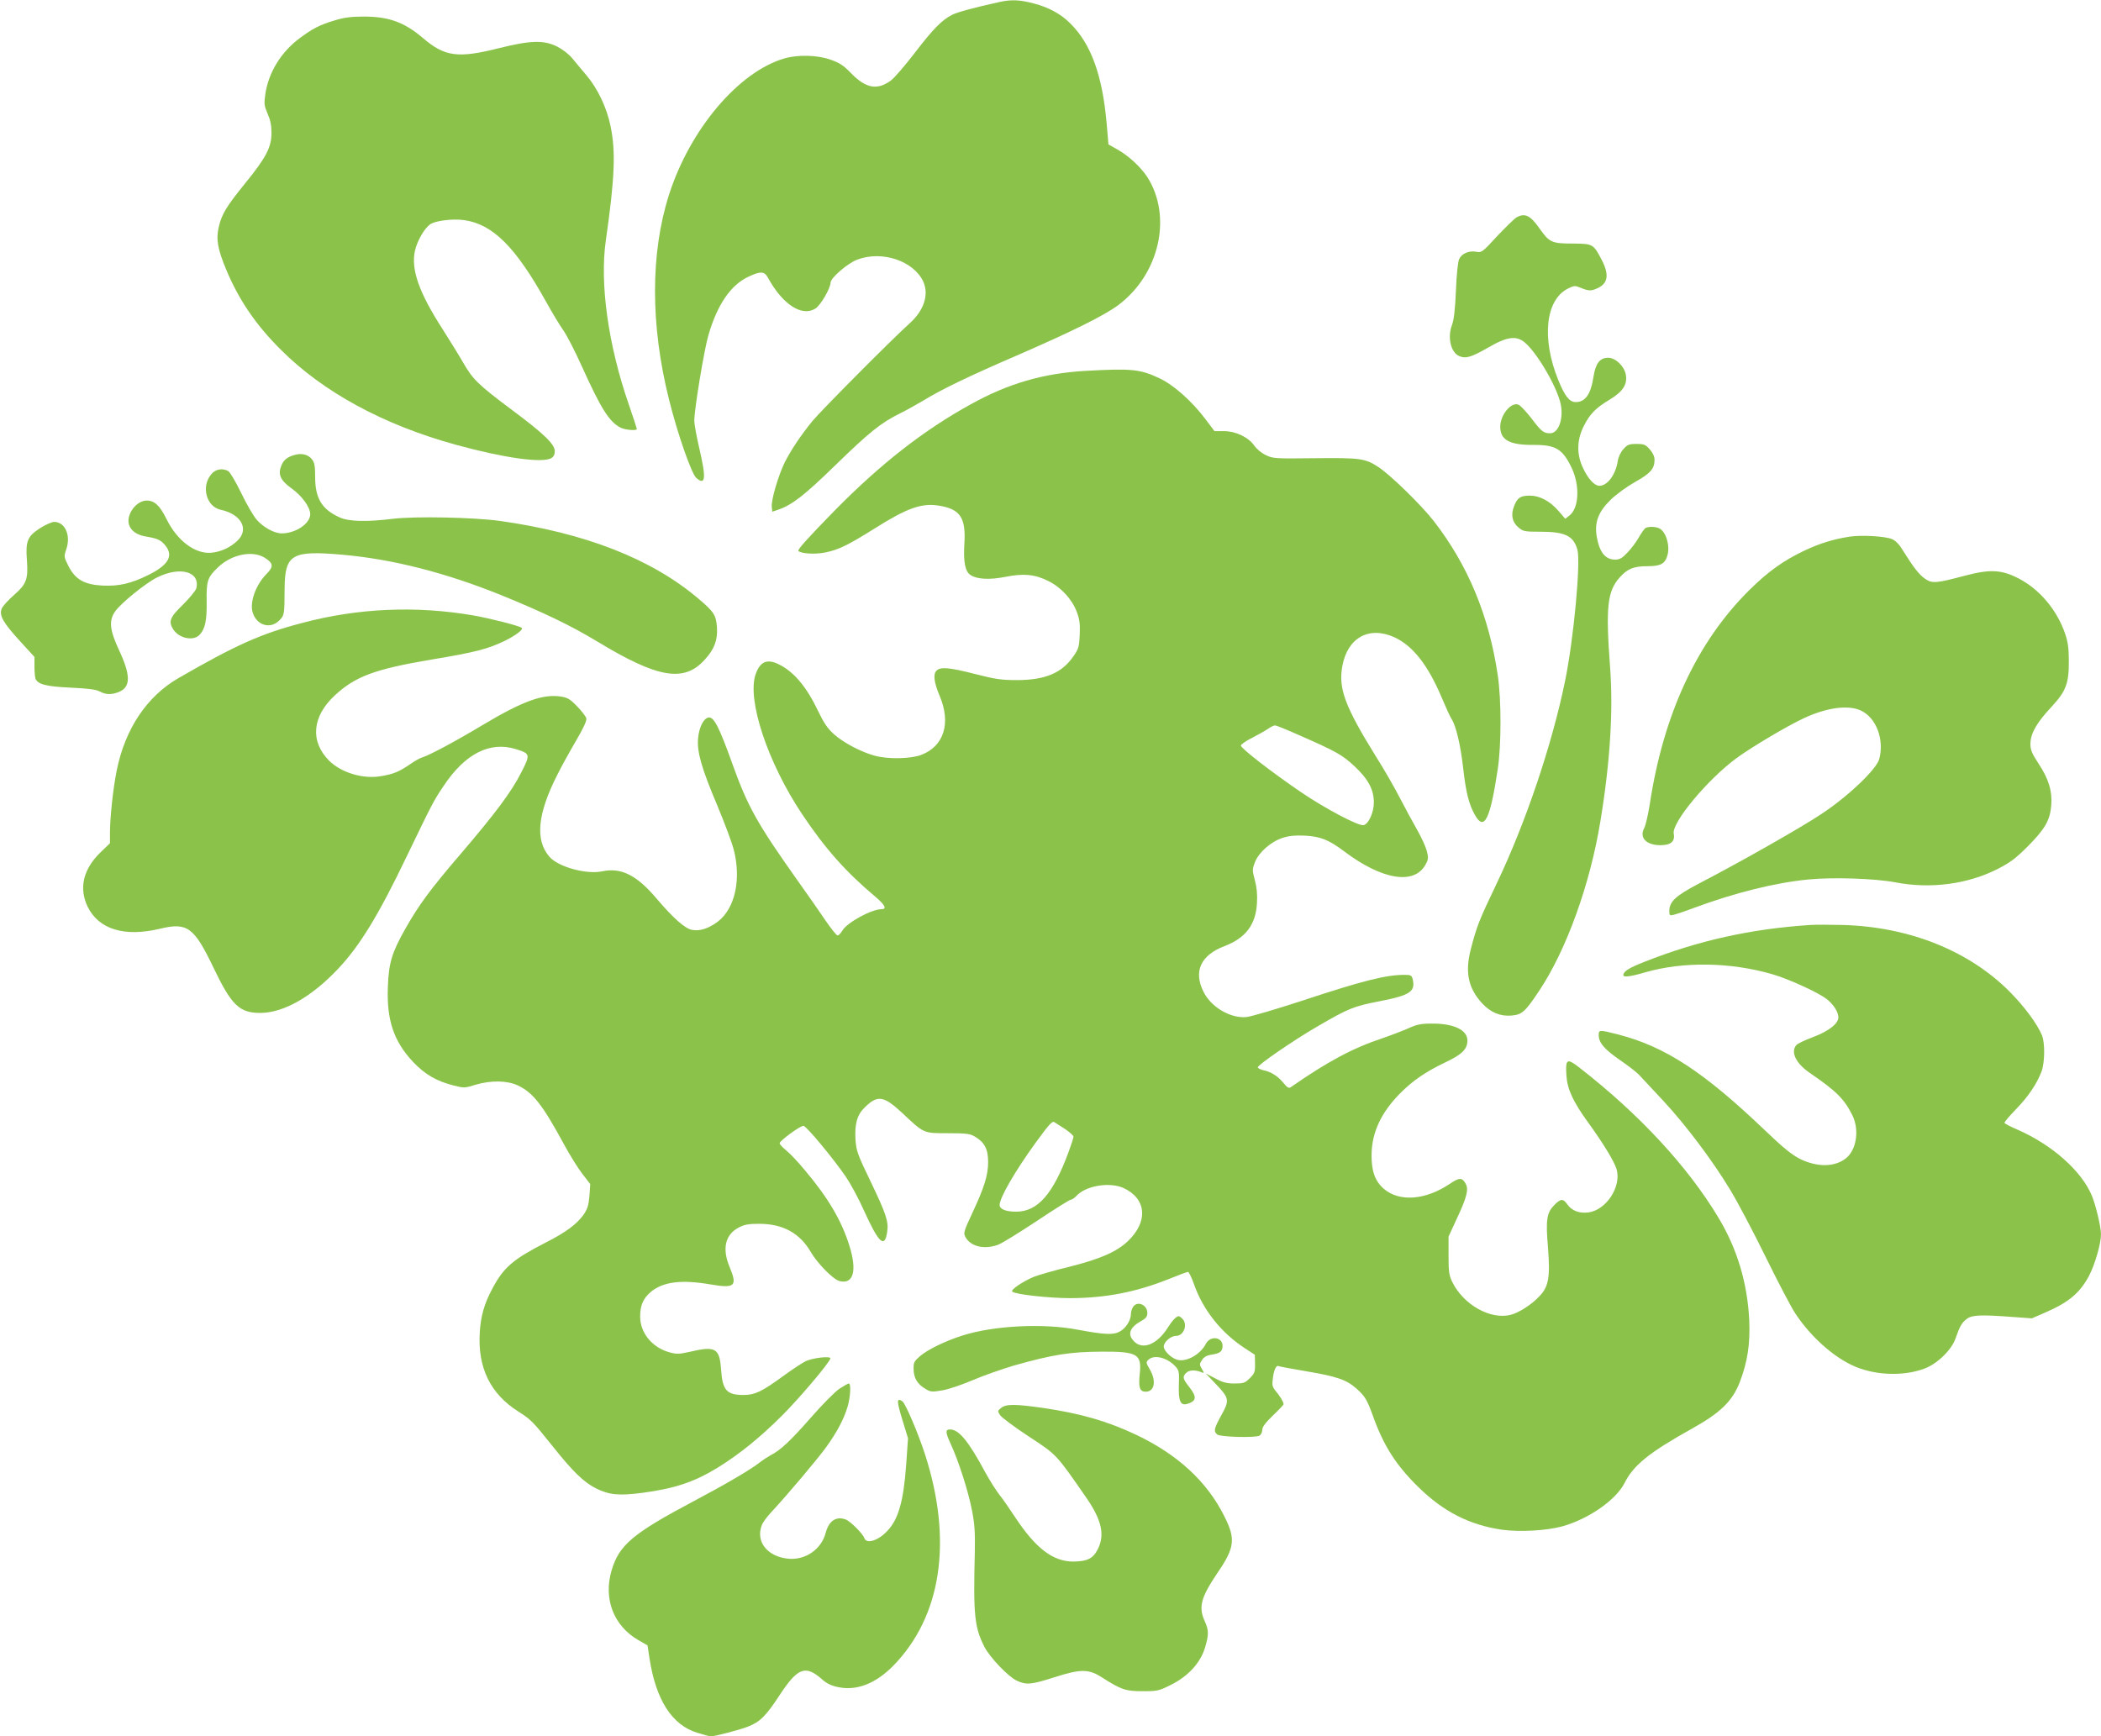
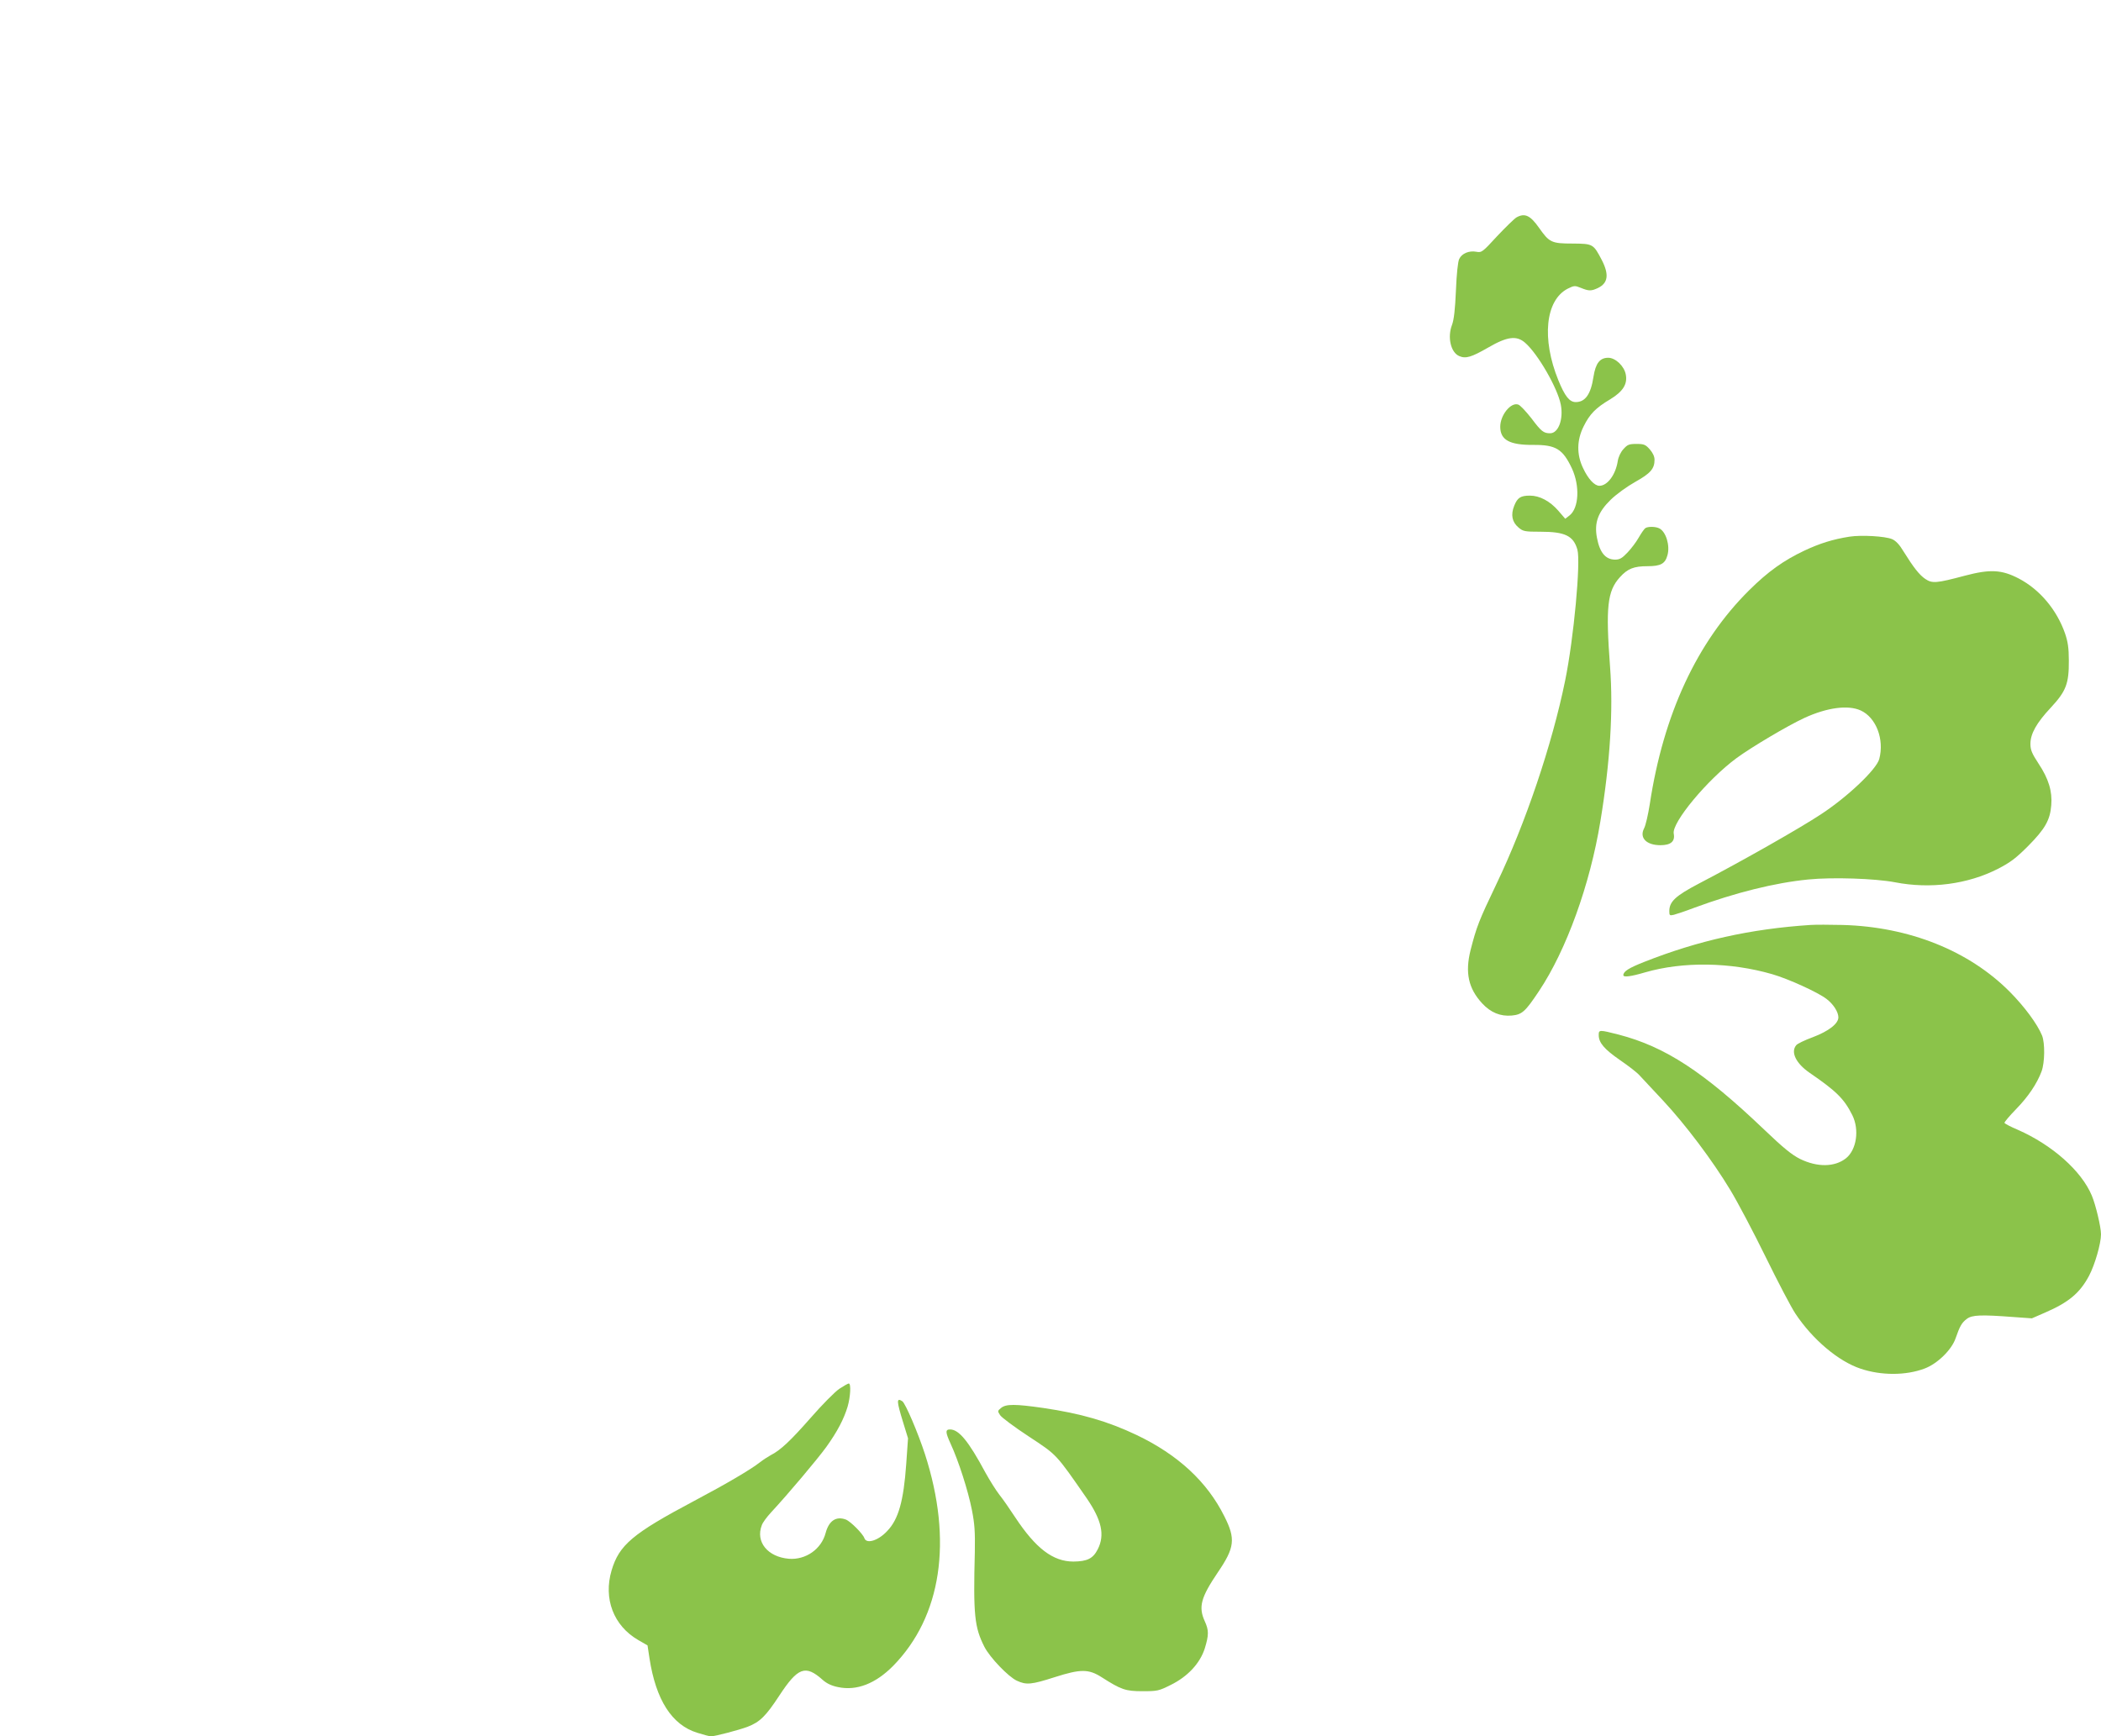
<svg xmlns="http://www.w3.org/2000/svg" version="1.0" width="1280pt" height="1058pt" viewBox="0 0 1280 1058" preserveAspectRatio="xMidYMid meet">
  <g transform="translate(0,1058) scale(0.1,-0.1)" fill="#8bc34a" stroke="none">
-     <path d="M6090 10568 c-154 -34 -258 -62 -289 -78 -63 -32 -116 -86 -227 -231 -60 -78 -126 -155 -147 -170 -83 -60 -151 -48 -241 44 -46 48 -71 64 -125 83 -80 29 -200 32 -282 8 -279 -81 -575 -431 -703 -830 -114 -357 -114 -794 0 -1249 52 -209 137 -452 166 -477 57 -50 61 -1 18 182 -16 69 -30 144 -30 167 0 69 59 428 86 521 54 186 136 306 244 356 74 35 97 33 118 -5 89 -164 207 -241 290 -189 31 19 92 124 92 158 0 28 105 119 163 140 150 57 341 -7 401 -132 37 -79 6 -177 -81 -255 -112 -101 -540 -532 -593 -596 -73 -90 -129 -174 -169 -252 -38 -77 -84 -231 -79 -271 l3 -30 38 13 c83 29 157 86 346 270 206 201 281 261 396 317 39 19 100 54 138 76 108 67 282 151 572 276 338 147 532 243 618 307 251 188 330 540 177 780 -40 61 -114 130 -182 168 l-55 31 -11 129 c-26 293 -95 483 -221 608 -58 58 -131 98 -223 122 -83 22 -136 25 -208 9z" />
-     <path d="M2040 10456 c-92 -27 -137 -51 -216 -110 -111 -83 -187 -206 -207 -336 -9 -63 -8 -72 13 -122 17 -38 24 -71 24 -118 0 -86 -32 -149 -158 -304 -116 -143 -145 -190 -163 -268 -18 -76 -7 -136 46 -263 76 -182 180 -335 331 -485 258 -259 627 -459 1067 -580 291 -80 525 -113 581 -82 15 9 22 22 22 43 0 42 -66 106 -262 252 -205 153 -238 186 -296 287 -27 47 -84 139 -126 205 -143 222 -193 363 -168 477 14 62 59 139 94 162 33 22 136 34 204 25 175 -24 314 -162 500 -496 36 -65 83 -143 104 -173 22 -30 74 -131 116 -225 115 -254 165 -335 235 -371 28 -14 99 -20 99 -8 0 3 -22 71 -49 149 -126 363 -178 739 -140 1000 54 378 61 540 29 695 -23 114 -79 231 -147 311 -26 31 -65 77 -85 102 -23 28 -60 56 -95 74 -82 40 -163 37 -355 -11 -247 -62 -328 -52 -461 62 -115 98 -211 132 -367 131 -69 0 -116 -6 -170 -23z" />
+     <path d="M2040 10456 z" />
    <path d="M9240 9256 c-14 -8 -67 -60 -119 -115 -90 -98 -94 -101 -127 -95 -44 8 -88 -10 -104 -44 -8 -16 -16 -92 -20 -192 -5 -116 -12 -178 -24 -210 -29 -76 -7 -169 45 -190 39 -17 74 -6 175 52 117 68 174 75 226 29 78 -68 198 -277 217 -377 17 -89 -15 -174 -65 -174 -40 0 -54 11 -114 91 -33 42 -69 81 -81 84 -45 15 -109 -65 -109 -135 0 -81 57 -112 202 -111 137 1 179 -25 235 -144 49 -107 42 -240 -14 -285 l-27 -21 -43 50 c-51 58 -113 91 -172 91 -57 0 -76 -12 -96 -62 -22 -55 -13 -99 26 -132 28 -24 38 -26 135 -26 149 0 200 -25 224 -109 21 -75 -22 -542 -75 -800 -79 -387 -241 -868 -418 -1237 -108 -226 -121 -260 -158 -404 -34 -137 -13 -233 71 -324 52 -56 111 -80 180 -74 63 6 82 23 166 149 167 250 311 649 374 1034 60 363 79 678 59 942 -27 364 -17 461 60 546 47 52 85 67 168 67 81 0 108 15 122 68 16 58 -9 141 -49 162 -22 12 -70 13 -86 2 -6 -4 -24 -29 -40 -57 -15 -27 -47 -69 -69 -92 -33 -35 -48 -43 -76 -43 -58 1 -93 43 -110 134 -17 91 7 156 84 231 35 34 100 81 150 109 93 52 117 80 117 135 0 20 -11 42 -29 63 -26 29 -35 33 -81 33 -45 0 -55 -4 -79 -31 -17 -18 -31 -48 -35 -73 -13 -84 -63 -151 -112 -151 -30 0 -69 42 -100 109 -39 82 -38 169 4 253 37 75 74 113 162 165 77 47 106 92 95 150 -9 52 -63 103 -107 103 -51 0 -77 -33 -90 -116 -16 -106 -50 -154 -108 -154 -38 0 -66 35 -106 133 -103 253 -79 488 57 558 39 19 43 20 80 5 49 -20 63 -20 104 -1 62 30 69 82 24 170 -52 99 -53 100 -179 101 -128 0 -141 7 -203 95 -54 77 -87 92 -137 65z" />
-     <path d="M6610 8320 c-255 -15 -468 -77 -695 -203 -288 -158 -554 -367 -831 -649 -166 -170 -227 -238 -220 -245 17 -17 103 -22 166 -9 81 17 137 45 294 143 201 127 289 159 396 142 131 -21 166 -74 155 -237 -6 -107 5 -165 38 -186 39 -26 117 -30 212 -11 111 22 179 16 261 -25 78 -38 145 -111 174 -188 17 -45 21 -74 18 -138 -3 -73 -6 -86 -37 -131 -70 -103 -171 -146 -341 -147 -100 0 -134 5 -259 37 -161 41 -211 45 -236 20 -21 -21 -15 -71 20 -154 70 -166 26 -306 -113 -359 -64 -24 -201 -27 -282 -5 -82 22 -191 79 -249 131 -40 36 -62 69 -97 142 -69 145 -146 237 -235 282 -74 38 -117 21 -145 -57 -55 -154 72 -538 282 -853 141 -211 267 -353 447 -504 59 -50 72 -76 37 -76 -61 0 -210 -82 -238 -130 -9 -16 -23 -30 -29 -30 -7 0 -40 42 -75 93 -34 50 -110 160 -169 242 -246 347 -304 450 -399 716 -79 220 -111 282 -143 277 -30 -4 -58 -59 -64 -126 -8 -82 21 -183 117 -410 44 -105 89 -226 100 -268 47 -182 8 -359 -96 -439 -57 -43 -110 -60 -158 -51 -43 8 -115 72 -216 191 -121 143 -216 190 -330 166 -98 -21 -271 27 -324 90 -87 102 -71 262 50 499 23 47 74 139 112 204 47 80 68 126 64 139 -3 12 -28 44 -56 73 -43 45 -58 53 -100 60 -111 16 -232 -28 -481 -177 -167 -100 -318 -180 -362 -194 -13 -3 -47 -22 -75 -42 -68 -46 -99 -59 -175 -72 -109 -20 -243 20 -318 94 -117 118 -104 269 35 398 125 116 245 160 588 218 265 44 344 64 449 115 66 33 112 68 102 78 -11 12 -193 58 -295 76 -348 60 -703 45 -1044 -46 -249 -65 -403 -134 -753 -336 -192 -111 -325 -309 -376 -563 -22 -109 -41 -285 -41 -382 l0 -61 -55 -53 c-108 -103 -136 -220 -81 -334 68 -138 224 -186 441 -134 166 40 207 10 325 -236 111 -232 159 -278 289 -277 142 2 311 99 472 270 131 139 246 327 416 682 155 321 165 342 225 430 131 198 283 275 442 225 87 -27 88 -32 31 -143 -59 -117 -158 -249 -370 -497 -186 -217 -254 -310 -336 -455 -82 -145 -101 -208 -106 -355 -8 -200 36 -331 154 -456 72 -76 144 -118 250 -144 59 -15 66 -15 129 5 93 28 194 27 259 -4 92 -43 151 -119 279 -355 37 -69 89 -152 115 -185 l47 -61 -5 -72 c-5 -58 -12 -80 -36 -115 -41 -57 -109 -108 -230 -169 -202 -104 -258 -152 -328 -286 -47 -88 -68 -163 -74 -260 -14 -216 64 -376 235 -484 77 -49 87 -59 211 -214 121 -152 188 -217 262 -254 80 -40 140 -46 284 -27 196 26 315 66 457 153 133 82 261 186 393 318 105 105 283 315 294 347 6 17 -108 5 -152 -17 -21 -10 -84 -52 -140 -93 -125 -91 -167 -111 -234 -112 -106 0 -131 27 -140 155 -9 131 -34 145 -191 108 -62 -14 -80 -15 -120 -4 -107 28 -182 118 -182 219 0 69 19 111 66 151 75 61 184 75 361 45 151 -26 167 -11 118 106 -47 112 -27 198 57 241 34 18 60 22 123 22 144 0 247 -56 314 -171 43 -73 137 -168 176 -178 85 -21 108 63 59 218 -48 153 -130 291 -270 457 -41 50 -92 104 -114 121 -22 18 -40 37 -40 44 0 15 124 106 145 106 17 0 182 -199 258 -310 28 -41 78 -133 110 -205 91 -201 127 -234 142 -131 10 62 -7 111 -102 309 -79 164 -86 184 -91 252 -6 97 10 153 57 198 77 76 115 70 225 -32 137 -129 130 -126 281 -126 113 0 135 -3 165 -21 58 -34 80 -76 80 -154 0 -81 -23 -154 -97 -313 -51 -108 -54 -121 -42 -143 31 -60 117 -80 201 -48 24 9 130 75 236 145 106 71 199 129 206 129 7 0 21 10 32 21 56 64 204 89 289 50 141 -65 152 -206 24 -326 -69 -64 -168 -107 -355 -154 -88 -21 -183 -49 -213 -60 -66 -27 -146 -80 -134 -91 16 -17 224 -40 354 -40 214 1 397 36 596 115 61 25 115 45 121 45 5 0 22 -35 37 -77 53 -153 166 -295 306 -386 l64 -42 1 -55 c1 -49 -2 -58 -32 -88 -29 -29 -38 -32 -92 -32 -48 0 -72 6 -118 31 l-58 30 61 -64 c82 -86 85 -98 34 -190 -45 -82 -49 -98 -25 -118 19 -15 228 -21 257 -7 9 5 17 20 17 35 0 18 18 42 65 88 36 34 65 65 65 69 0 13 -22 50 -48 80 -21 26 -23 36 -17 80 6 49 21 80 34 72 3 -2 78 -16 166 -31 190 -32 248 -52 309 -106 52 -46 65 -68 102 -171 64 -178 140 -297 274 -428 152 -150 312 -232 510 -261 108 -15 273 -6 370 21 161 46 324 160 377 263 55 110 151 187 413 333 172 96 245 167 290 284 47 124 63 230 57 375 -11 228 -74 437 -188 626 -187 312 -483 631 -847 914 -76 59 -85 53 -79 -47 5 -84 40 -160 132 -287 95 -131 161 -241 174 -286 30 -108 -65 -250 -174 -263 -55 -6 -99 11 -126 49 -26 37 -40 36 -78 -2 -48 -48 -55 -90 -40 -263 14 -179 4 -238 -55 -297 -46 -49 -122 -97 -170 -110 -123 -33 -289 59 -358 199 -20 41 -23 62 -23 162 l0 115 47 102 c65 138 77 186 57 221 -21 38 -39 38 -97 -2 -148 -99 -306 -111 -401 -30 -54 47 -76 108 -75 209 2 135 58 255 172 371 79 80 157 133 278 191 101 48 134 80 134 133 0 65 -86 105 -221 103 -61 0 -89 -6 -135 -27 -33 -15 -106 -43 -164 -63 -180 -60 -331 -141 -557 -298 -11 -8 -22 -1 -45 28 -33 40 -75 67 -122 76 -16 4 -31 11 -33 17 -4 13 216 164 357 246 195 114 225 126 384 157 189 37 221 59 202 137 -6 21 -12 24 -49 24 -113 0 -253 -35 -622 -157 -159 -52 -312 -97 -340 -100 -97 -10 -216 59 -263 154 -62 124 -17 223 128 278 130 50 191 131 198 264 3 49 -1 94 -13 138 -16 60 -16 66 0 108 23 61 98 127 170 150 42 13 78 16 138 13 91 -5 144 -26 234 -94 233 -176 429 -208 498 -82 18 33 18 42 7 85 -7 26 -34 84 -59 128 -25 44 -72 130 -103 190 -31 61 -98 178 -150 260 -187 302 -227 411 -202 547 32 173 163 245 317 175 114 -53 205 -170 289 -369 25 -59 51 -117 60 -130 27 -42 55 -162 70 -298 17 -151 36 -224 73 -288 56 -98 92 -24 138 283 22 146 22 422 0 570 -54 365 -182 672 -390 940 -75 97 -264 281 -337 329 -81 53 -109 57 -390 54 -245 -3 -254 -2 -298 20 -25 12 -55 37 -68 56 -35 51 -111 88 -183 89 l-60 0 -55 73 c-81 108 -193 208 -278 248 -120 57 -170 62 -456 46z m1308 -2221 c221 -97 260 -119 332 -186 85 -79 120 -144 120 -222 0 -63 -33 -133 -63 -139 -31 -6 -235 102 -379 200 -178 121 -368 268 -368 285 0 7 30 28 68 47 37 19 81 44 97 55 17 12 36 21 43 21 7 0 74 -27 150 -61z m-1430 -2398 c28 -19 52 -40 52 -47 0 -7 -13 -48 -29 -91 -95 -259 -189 -366 -320 -366 -63 0 -101 15 -101 41 0 43 94 206 218 377 85 117 103 136 116 127 6 -4 35 -23 64 -41z" />
-     <path d="M1799 7809 c-47 -12 -71 -31 -85 -66 -22 -53 -6 -90 61 -138 65 -46 115 -116 115 -158 0 -57 -88 -117 -174 -117 -45 0 -112 37 -152 83 -20 23 -63 97 -95 164 -33 68 -68 127 -79 133 -36 19 -77 12 -103 -20 -63 -74 -30 -197 57 -216 126 -27 176 -119 102 -189 -44 -42 -100 -67 -158 -73 -99 -9 -208 73 -273 204 -40 82 -73 114 -121 114 -62 0 -124 -81 -109 -143 11 -41 47 -67 108 -77 67 -11 89 -21 116 -56 48 -61 17 -116 -100 -175 -110 -55 -184 -72 -286 -67 -110 6 -165 38 -206 119 -28 56 -28 58 -13 103 29 84 -8 166 -74 166 -15 0 -54 -18 -87 -39 -76 -49 -88 -79 -79 -195 8 -115 -2 -144 -78 -211 -35 -30 -69 -68 -76 -84 -16 -41 8 -84 114 -200 l86 -94 0 -58 c0 -32 3 -65 6 -74 14 -35 65 -48 214 -55 106 -5 154 -11 177 -23 39 -21 73 -21 118 -3 72 30 72 101 0 255 -57 122 -63 181 -23 236 36 51 185 172 256 207 140 69 263 35 238 -67 -4 -14 -40 -58 -81 -99 -81 -78 -90 -103 -59 -152 37 -55 124 -72 161 -31 33 36 44 87 42 203 -2 124 5 146 68 206 82 80 210 106 285 60 53 -33 56 -54 14 -97 -68 -67 -107 -177 -86 -239 25 -77 107 -101 161 -47 32 32 32 35 33 196 2 208 44 232 351 205 306 -27 628 -109 965 -245 258 -105 427 -186 589 -284 369 -224 529 -251 655 -110 58 63 79 119 74 195 -5 76 -18 96 -114 177 -285 242 -690 400 -1209 473 -162 22 -515 29 -650 13 -161 -20 -270 -17 -325 8 -109 49 -150 116 -150 247 0 68 -4 88 -20 108 -21 27 -61 38 -101 27z" />
    <path d="M11268 7310 c-102 -16 -181 -41 -275 -85 -127 -60 -222 -128 -336 -241 -318 -315 -523 -756 -606 -1304 -10 -63 -25 -130 -35 -148 -29 -57 14 -102 100 -102 63 0 90 23 81 70 -14 66 204 329 383 461 93 68 309 196 412 244 139 64 267 81 344 46 94 -43 145 -176 113 -296 -17 -63 -191 -229 -354 -336 -127 -84 -473 -281 -745 -423 -143 -75 -180 -110 -180 -168 0 -26 2 -28 28 -22 15 4 70 22 122 42 252 93 493 153 696 173 149 15 409 6 529 -17 216 -42 443 -12 627 82 76 39 110 65 184 139 103 104 134 158 141 249 7 84 -16 161 -78 254 -40 61 -49 83 -49 119 0 62 37 128 124 221 93 100 111 146 110 287 0 77 -6 115 -23 165 -50 144 -154 268 -282 335 -104 54 -174 58 -329 17 -173 -46 -198 -48 -240 -20 -37 25 -72 70 -133 168 -25 42 -47 65 -70 75 -43 18 -187 26 -259 15z" />
    <path d="M11030 4944 c-365 -24 -684 -95 -1015 -226 -91 -36 -125 -57 -125 -80 0 -14 44 -9 132 17 232 67 519 63 775 -11 97 -28 278 -110 331 -151 41 -31 72 -79 72 -112 0 -38 -58 -84 -156 -121 -49 -18 -95 -40 -101 -49 -35 -42 -1 -111 82 -168 163 -112 210 -158 260 -258 44 -89 26 -211 -39 -263 -69 -54 -174 -55 -279 -4 -50 25 -102 67 -219 179 -370 353 -603 505 -887 579 -118 30 -121 30 -121 -3 0 -47 34 -86 129 -152 51 -35 106 -77 121 -95 16 -17 80 -85 141 -151 138 -148 302 -366 410 -545 45 -74 142 -258 216 -409 74 -151 155 -306 181 -345 104 -157 262 -291 398 -336 125 -42 275 -42 389 1 78 29 165 114 189 184 26 75 38 96 69 119 32 24 86 26 284 11 l112 -8 78 34 c146 63 214 120 270 225 36 68 73 197 73 253 0 44 -32 179 -56 236 -63 151 -242 309 -451 401 -43 18 -79 37 -81 42 -1 5 30 42 70 83 75 77 128 156 156 231 20 55 21 172 3 218 -29 71 -108 177 -196 266 -249 251 -614 397 -1020 408 -77 2 -165 2 -195 0z" />
-     <path d="M6907 2622 c-9 -10 -17 -32 -17 -48 0 -39 -32 -90 -71 -109 -37 -20 -94 -17 -254 13 -208 40 -510 25 -699 -35 -105 -33 -215 -86 -263 -128 -34 -30 -38 -37 -37 -79 1 -54 24 -91 74 -120 30 -18 39 -18 100 -8 37 6 120 34 185 62 66 28 180 68 254 90 239 67 339 83 536 84 214 1 241 -15 229 -133 -9 -85 -1 -111 36 -111 54 0 66 65 25 136 -23 39 -24 44 -9 58 33 34 114 15 164 -39 23 -25 25 -33 22 -115 -3 -98 10 -127 52 -114 56 17 59 42 11 103 -39 49 -42 62 -19 85 18 18 51 20 88 7 24 -10 24 -10 8 18 -15 26 -15 30 1 54 11 18 29 28 54 32 53 8 68 18 71 47 7 60 -73 75 -102 19 -34 -66 -121 -113 -175 -96 -37 11 -81 55 -81 80 0 28 43 65 75 65 47 0 73 70 39 104 -8 9 -19 16 -23 16 -14 0 -39 -26 -64 -66 -72 -116 -171 -148 -222 -70 -23 35 -3 73 53 104 34 19 42 29 42 52 0 46 -54 74 -83 42z" />
    <path d="M5114 2118 c-27 -18 -105 -97 -174 -176 -123 -140 -185 -199 -245 -229 -16 -9 -46 -28 -65 -43 -56 -44 -202 -130 -400 -235 -377 -200 -458 -269 -504 -424 -51 -172 12 -337 162 -424 l57 -33 12 -79 c39 -253 136 -405 290 -453 38 -12 76 -22 84 -22 25 0 169 38 223 58 75 29 111 64 193 189 114 174 160 191 265 97 25 -22 54 -36 94 -44 113 -24 228 21 335 129 295 301 365 762 194 1291 -42 129 -119 310 -138 322 -36 23 -35 2 4 -125 l31 -101 -11 -157 c-16 -225 -47 -336 -115 -407 -55 -60 -128 -82 -140 -44 -9 26 -84 102 -113 113 -59 22 -103 -7 -123 -82 -26 -99 -122 -165 -224 -157 -129 11 -204 103 -165 204 5 16 31 51 57 79 103 111 280 321 336 398 68 95 107 170 130 246 17 59 22 141 7 141 -5 0 -31 -15 -57 -32z" />
    <path d="M6099 2001 c-22 -18 -22 -19 -6 -44 9 -14 88 -73 175 -130 173 -114 163 -103 353 -377 91 -133 111 -223 67 -310 -29 -57 -64 -74 -148 -75 -125 0 -230 80 -356 271 -32 49 -75 111 -96 137 -21 27 -59 88 -85 135 -102 190 -161 262 -215 262 -29 0 -29 -16 3 -86 49 -106 107 -287 130 -404 17 -86 20 -133 18 -255 -10 -387 -2 -460 58 -579 33 -65 146 -183 198 -207 58 -27 89 -24 232 22 157 50 205 50 285 -1 119 -76 145 -85 249 -85 90 0 99 2 171 38 104 51 179 132 208 223 25 82 25 110 0 165 -40 88 -24 145 80 299 102 150 109 203 39 341 -105 211 -283 375 -534 495 -177 84 -339 131 -570 165 -168 24 -226 25 -256 0z" />
  </g>
</svg>